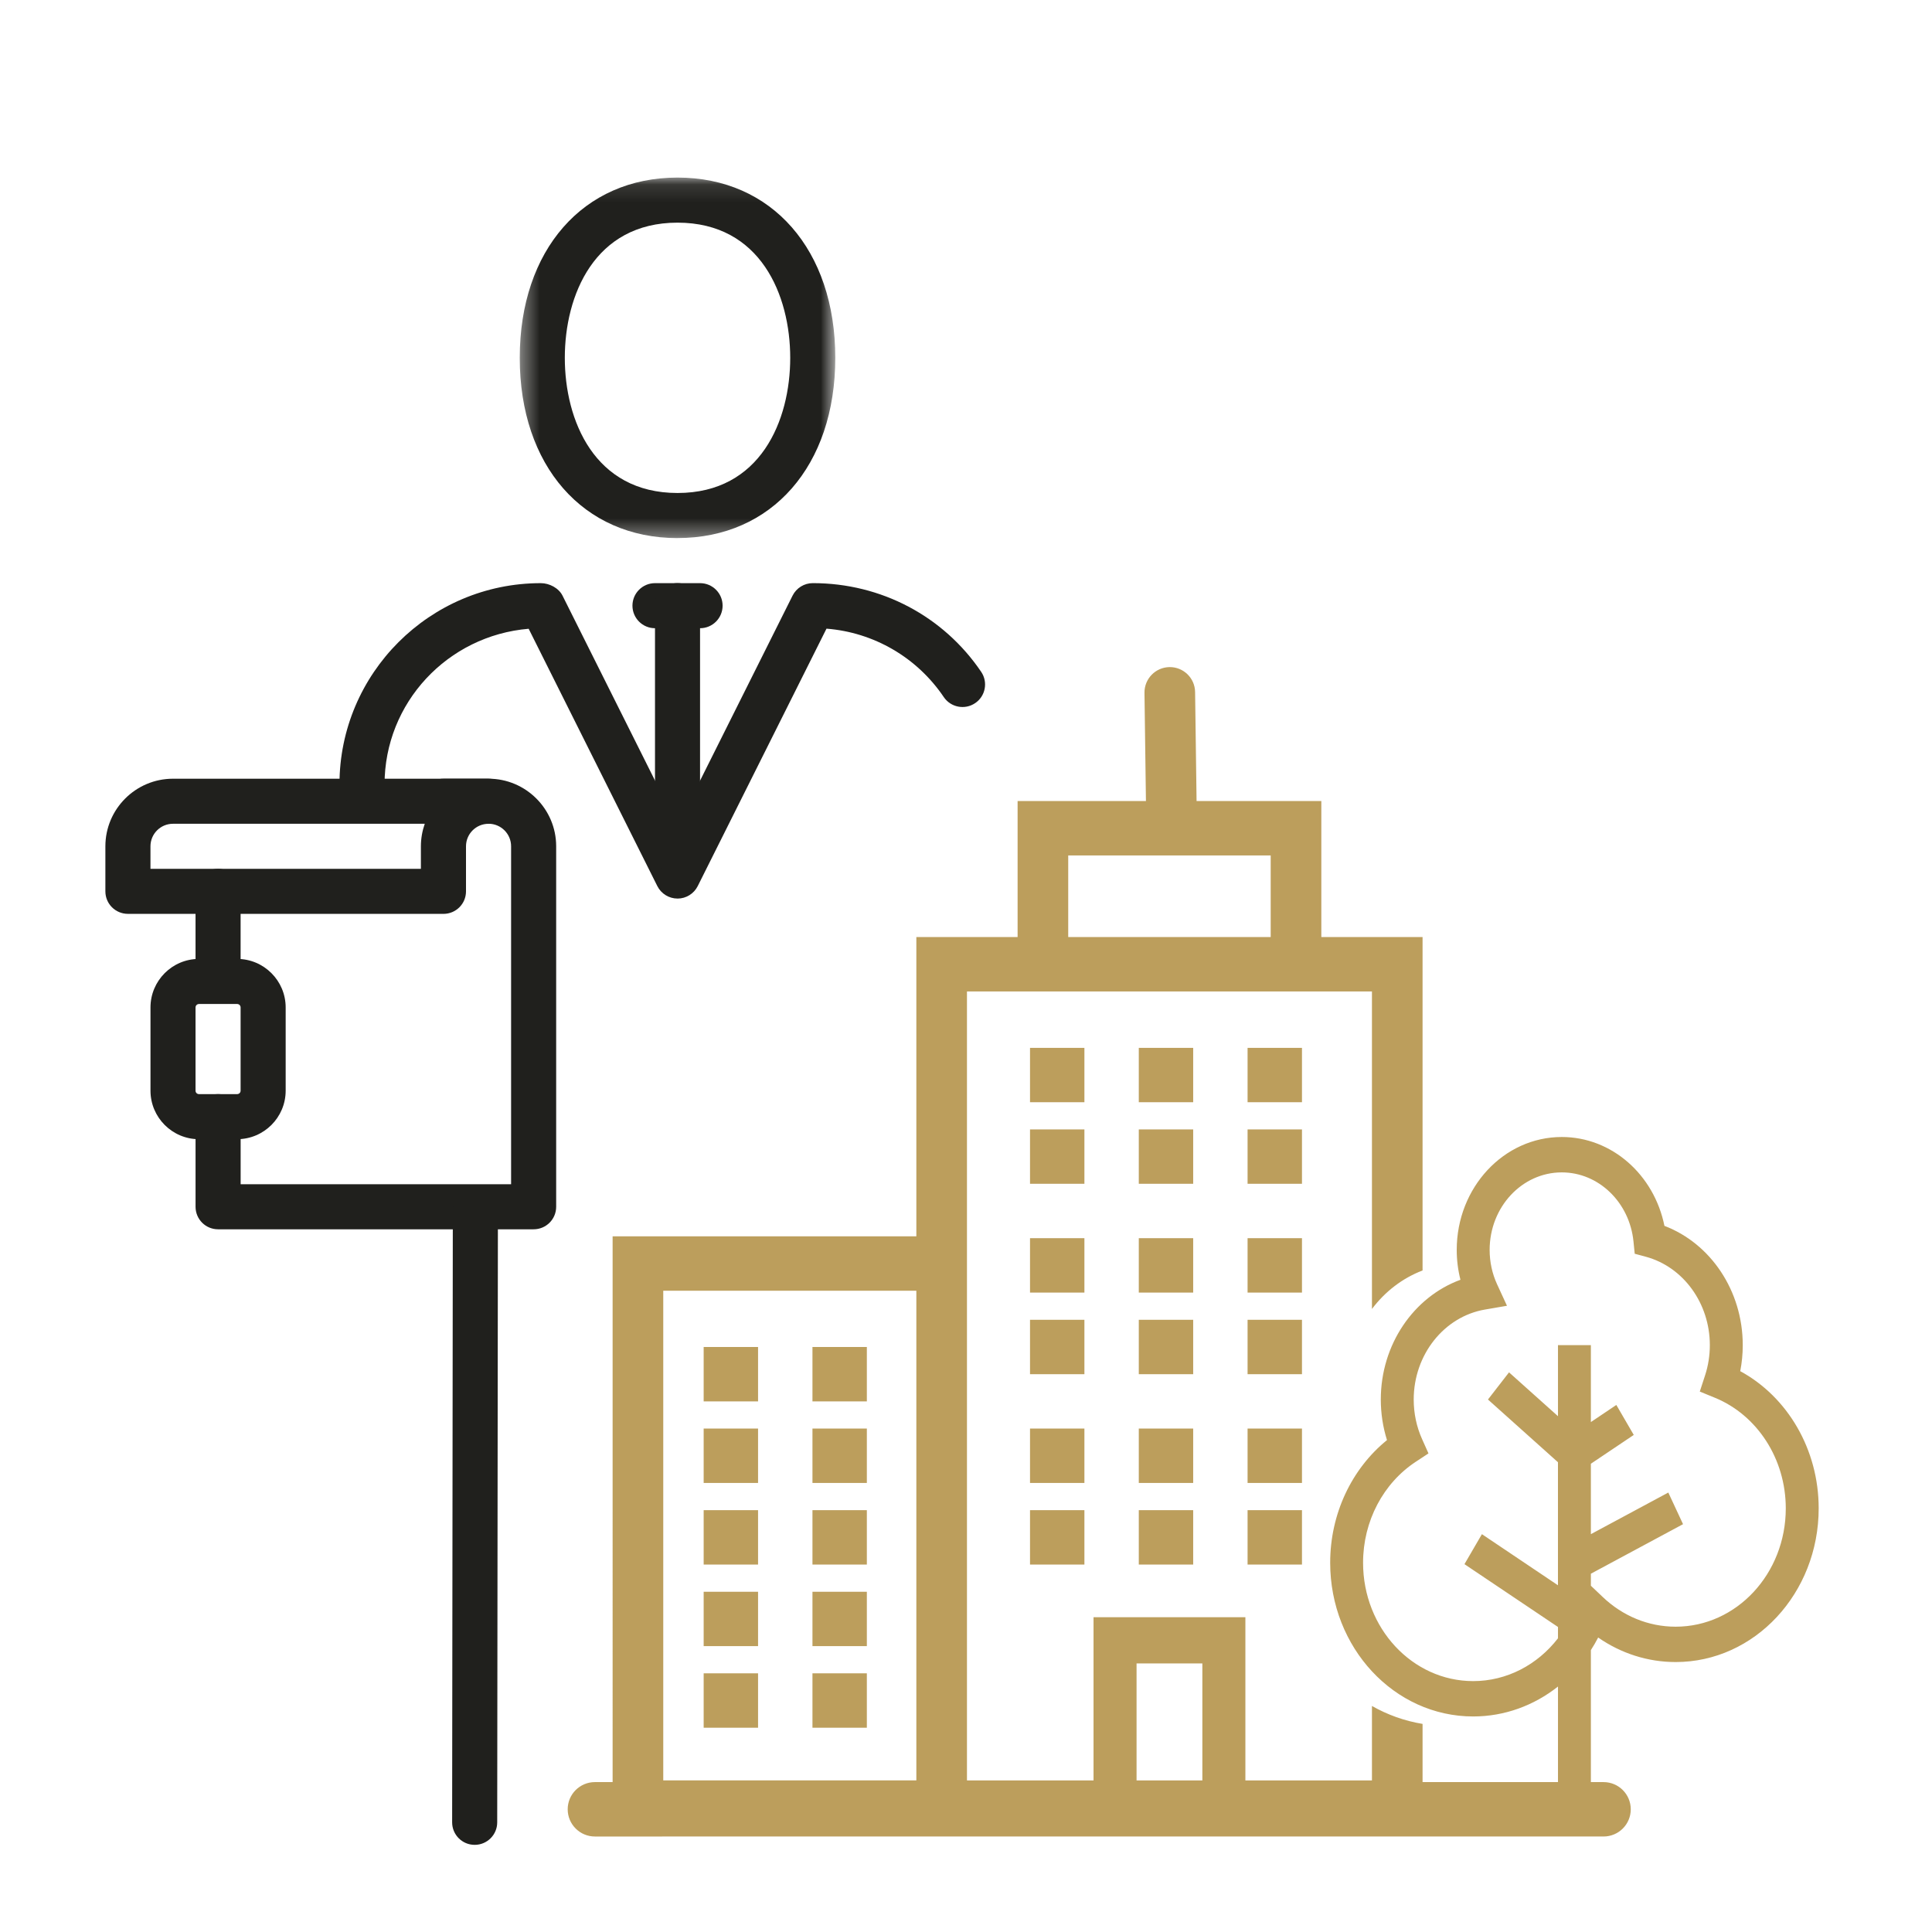
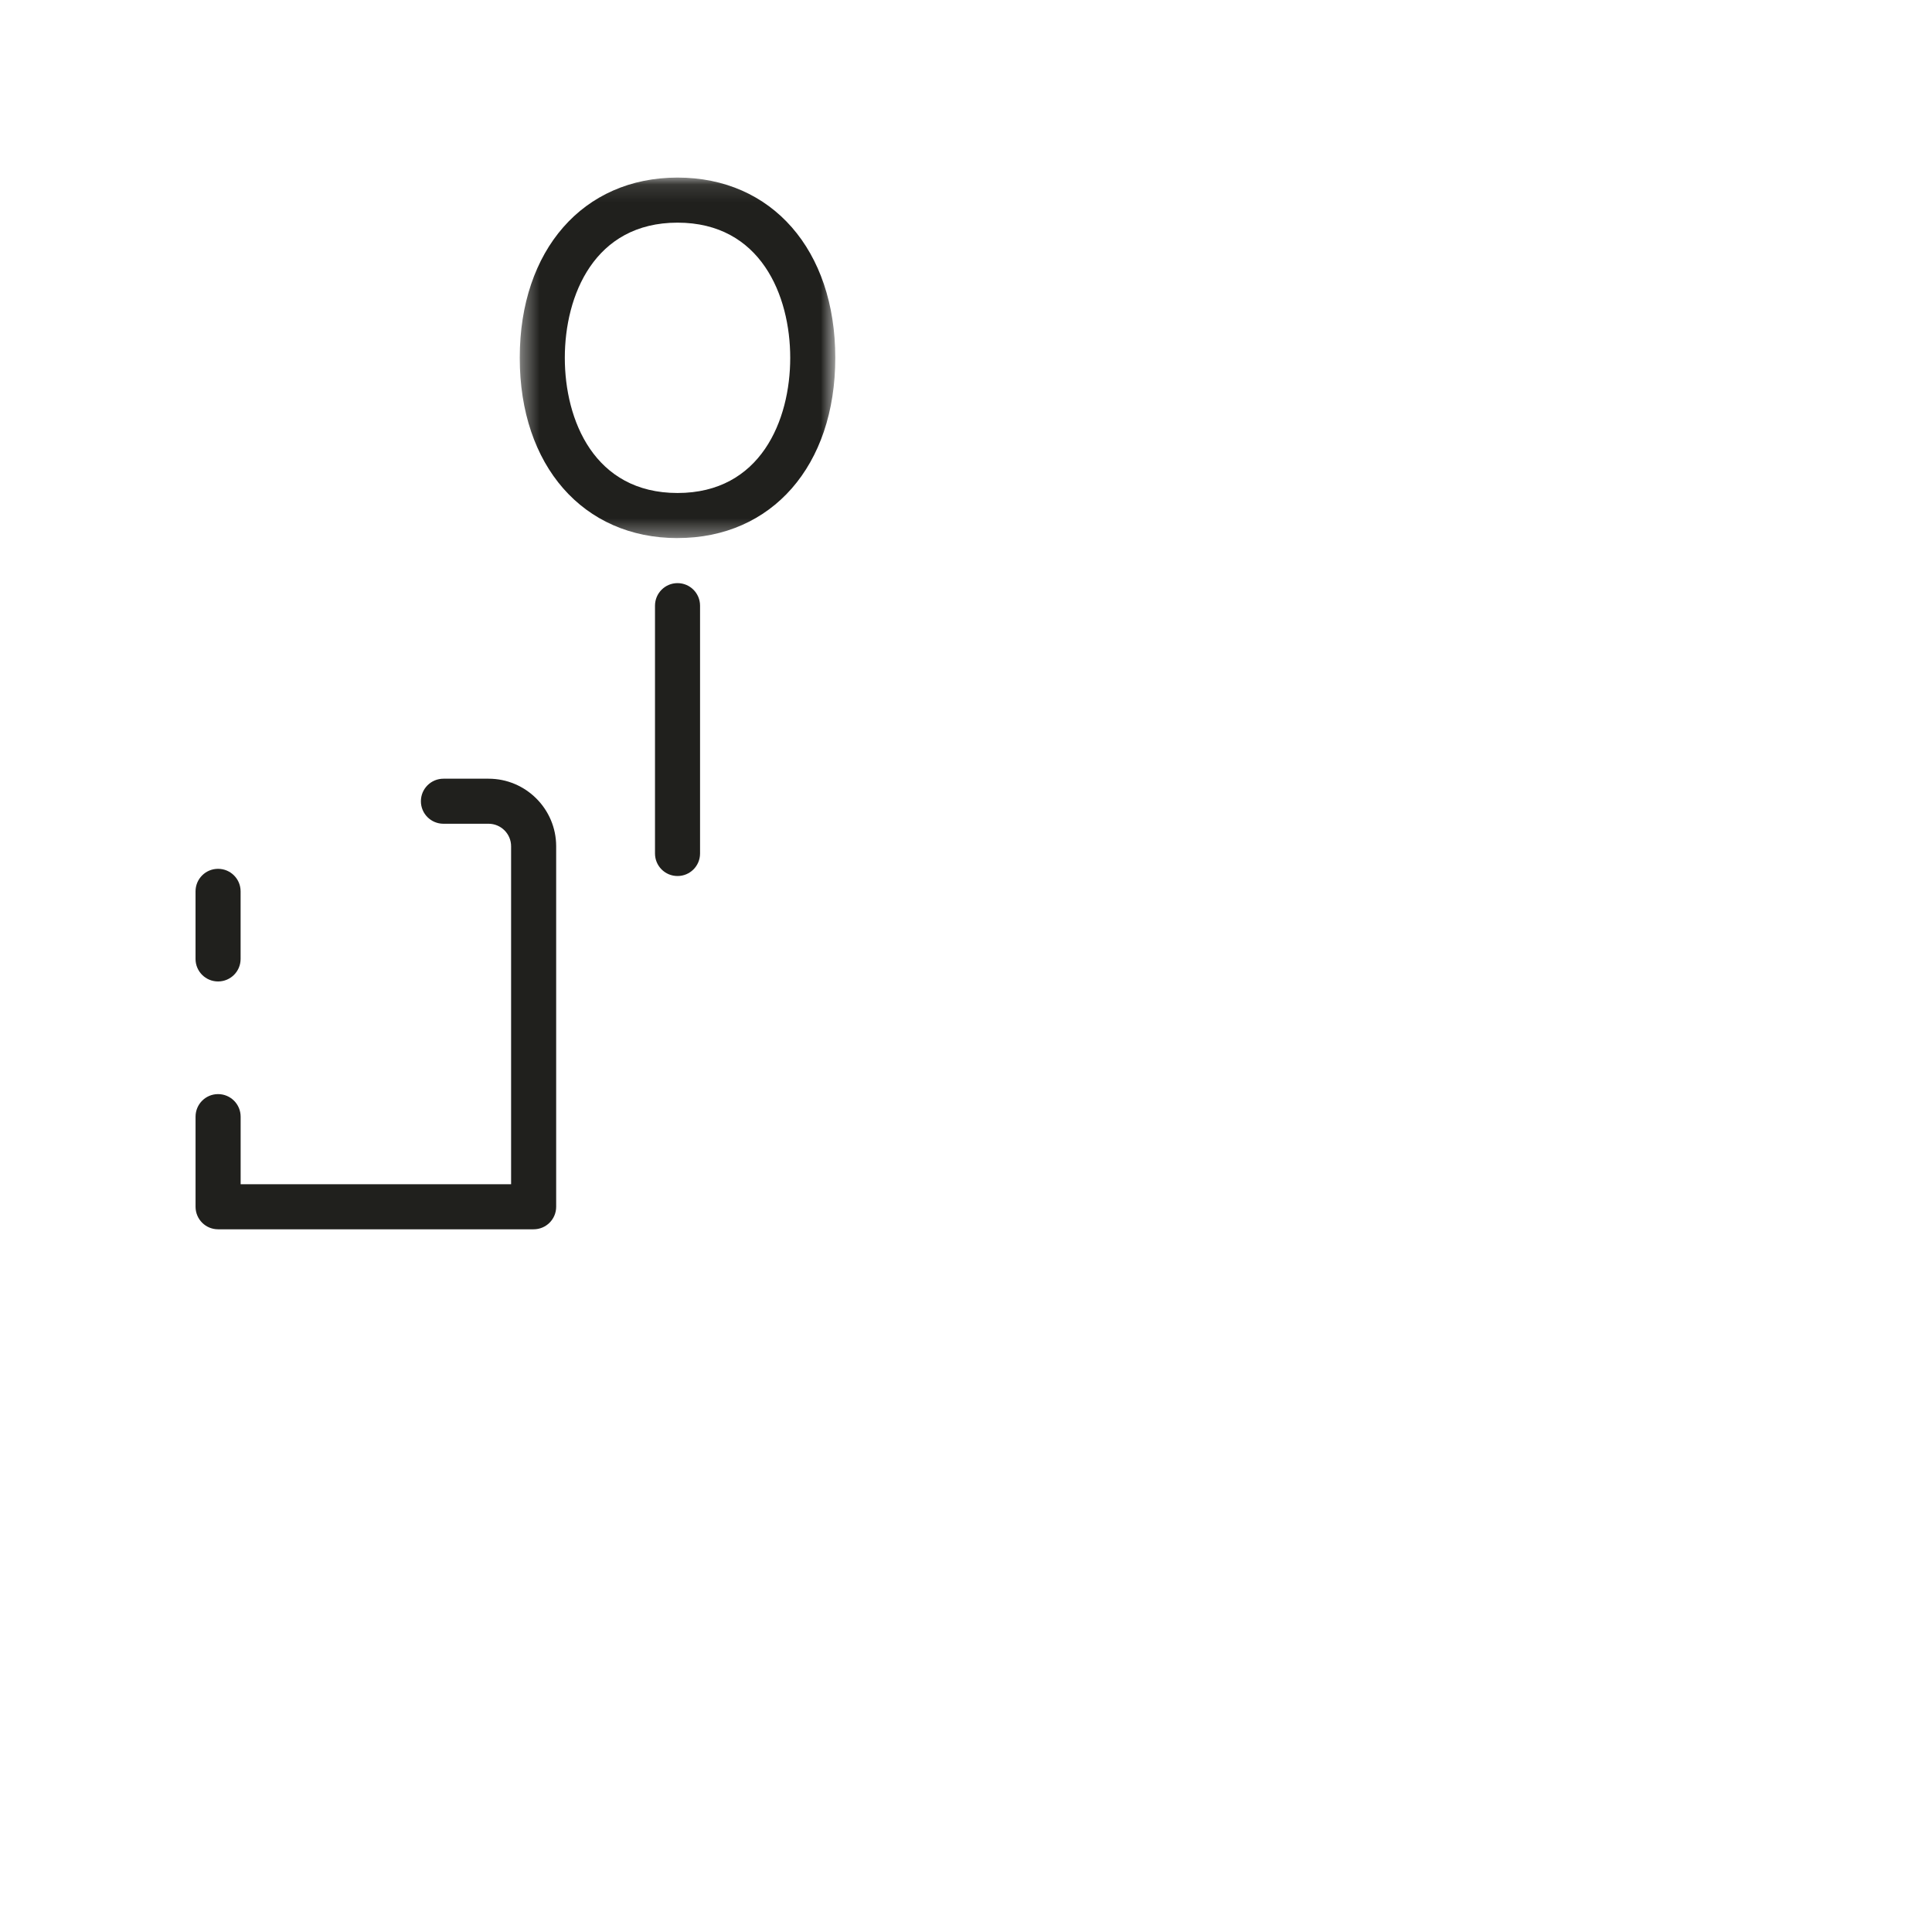
<svg xmlns="http://www.w3.org/2000/svg" xmlns:xlink="http://www.w3.org/1999/xlink" width="110" height="110" viewBox="0 0 110 110">
  <defs>
    <path id="x9z4grseoa" d="M0.367 0.111L18.333 0.111 18.333 20.636 0.367 20.636z" />
  </defs>
  <g fill="none" fill-rule="evenodd">
    <g>
      <g>
        <g>
          <g>
            <path fill="#20201D" d="M6.415 45.88c-.709 0-1.282-.573-1.282-1.282V40.75c0-.709.573-1.283 1.282-1.283.711 0 1.284.574 1.284 1.283v3.848c0 .71-.573 1.282-1.284 1.282M24.38 59.991H6.416c-.71 0-1.282-.573-1.282-1.282v-5.131c0-.71.573-1.284 1.282-1.284.71 0 1.285.574 1.285 1.284v3.849h15.399V38.184c0-.708-.576-1.283-1.284-1.283h-2.567c-.71 0-1.285-.572-1.285-1.282 0-.709.576-1.283 1.285-1.283h2.567c2.123 0 3.85 1.726 3.85 3.848v20.525c0 .71-.574 1.282-1.284 1.282" transform="translate(-30 -892) translate(30 892) translate(6 10)" />
-             <path fill="#20201D" d="M2.566 39.467h15.398v-1.283c0-.45.08-.88.22-1.282H3.85c-.709 0-1.283.574-1.283 1.282v1.283zm16.682 2.564H1.284C.573 42.031 0 41.46 0 40.75v-2.565c0-2.122 1.726-3.848 3.85-3.848h17.965c.71 0 1.284.574 1.284 1.284 0 .709-.575 1.282-1.284 1.282-.709 0-1.283.574-1.283 1.282v2.565c0 .71-.575 1.282-1.284 1.282zM5.328 47.164c-.107 0-.195.088-.195.197v4.738c0 .11.088.195.195.195h2.173c.111 0 .198-.085.198-.195V47.36c0-.109-.087-.197-.198-.197H5.328zm2.173 7.697H5.328c-1.522 0-2.76-1.24-2.76-2.762V47.36c0-1.523 1.238-2.763 2.76-2.763h2.173c1.526 0 2.764 1.24 2.764 2.763v4.738c0 1.522-1.238 2.762-2.764 2.762z" transform="translate(-30 -892) translate(30 892) translate(6 10)" />
            <g transform="translate(-30 -892) translate(30 892) translate(6 10) translate(23.225)">
              <mask id="fmqtiq0dgb" fill="#fff">
                <use xlink:href="#x9z4grseoa" />
              </mask>
              <path fill="#20201D" d="M9.35 2.677c-4.736 0-6.417 4.146-6.417 7.697 0 3.552 1.681 7.695 6.418 7.695 4.735 0 6.416-4.143 6.416-7.695 0-3.55-1.681-7.697-6.416-7.697m0 17.96c-5.375 0-8.984-4.123-8.984-10.263C.367 4.237 3.977.11 9.351.11c5.373 0 8.982 4.126 8.982 10.263 0 6.14-3.61 10.262-8.982 10.262" mask="url(#fmqtiq0dgb)" />
            </g>
-             <path fill="#20201D" d="M21.027 95.038h-.002c-.709 0-1.283-.574-1.282-1.285l.039-34.995c.001-.709.576-1.28 1.283-1.28h.002c.71 0 1.284.574 1.282 1.282l-.04 34.998c0 .708-.575 1.28-1.282 1.28M32.576 41.16c-.486 0-.932-.275-1.149-.708L24.1 25.799c-4.622.389-8.205 4.217-8.205 8.863 0 .708-.575 1.282-1.284 1.282-.71 0-1.283-.574-1.283-1.282 0-6.319 5.142-11.46 11.464-11.46.485 0 1.016.275 1.234.708l6.551 13.1 6.55-13.1c.218-.433.663-.709 1.149-.709 3.899 0 7.45 1.89 9.59 5.053.397.586.242 1.387-.346 1.78-.587.397-1.385.243-1.783-.342-1.526-2.264-3.988-3.687-6.68-3.899l-7.332 14.659c-.217.433-.663.709-1.148.709" transform="translate(-30 -892) translate(30 892) translate(6 10)" />
-             <path fill="#20201D" d="M33.859 25.768h-2.566c-.71 0-1.284-.575-1.284-1.284 0-.707.575-1.282 1.284-1.282h2.566c.709 0 1.283.575 1.283 1.282 0 .71-.574 1.284-1.283 1.284" transform="translate(-30 -892) translate(30 892) translate(6 10)" />
            <path fill="#20201D" d="M32.576 39.877c-.71 0-1.283-.573-1.283-1.282v-14.11c0-.708.572-1.284 1.283-1.284.71 0 1.282.576 1.282 1.284v14.11c0 .71-.573 1.282-1.282 1.282" transform="translate(-30 -892) translate(30 892) translate(6 10)" />
          </g>
-           <path fill="#BC9E5C" fill-rule="nonzero" d="M84.578 91.465h.721c.856 0 1.55.693 1.55 1.549 0 .855-.694 1.549-1.55 1.549H27.871c-.855 0-1.549-.694-1.549-1.55 0-.855.694-1.548 1.55-1.548h1.008V60.391h17.293V43.353h5.765v-7.745h7.307l-.083-6.162c-.01-.797.626-1.451 1.422-1.464h.003c.794-.01 1.447.625 1.457 1.419l.084 6.207h7.103v7.745h5.764v18.983c-1.141.434-2.136 1.2-2.882 2.192V46.45H49.055V91.37h7.206v-9.294h8.646v9.294h7.206V87.13c.875.499 1.847.851 2.882 1.022v3.312h7.71v-5.44c-1.364 1.08-3.04 1.704-4.828 1.704-4.497 0-8.142-3.918-8.142-8.752 0-2.788 1.224-5.35 3.234-6.983-.231-.737-.352-1.515-.352-2.31 0-3.134 1.875-5.844 4.535-6.818-.14-.549-.212-1.12-.212-1.701 0-3.55 2.678-6.428 5.981-6.428 2.847 0 5.258 2.148 5.845 5.06 2.634 1.003 4.459 3.7 4.459 6.79 0 .502-.048.998-.143 1.482 2.699 1.468 4.466 4.46 4.466 7.81 0 4.834-3.645 8.752-8.142 8.752-1.593 0-3.115-.494-4.413-1.396-.128.247-.267.486-.415.716v7.514zm-25.867-.096h3.746v-6.66h-3.746v6.66zm7.637-48.016v-4.647H54.82v4.647h11.528zM46.173 63.488h-14.41v27.88h14.41v-27.88zm38.405 13.86l4.409-2.369.838 1.801-5.247 2.82v.685l.675.641c1.138 1.084 2.6 1.691 4.153 1.691 3.462 0 6.269-3.016 6.269-6.737 0-2.822-1.63-5.316-4.043-6.301l-.853-.349.302-.926c.178-.546.27-1.125.27-1.718 0-2.391-1.518-4.457-3.644-5.032l-.633-.171-.07-.697c-.223-2.228-1.98-3.935-4.083-3.935-2.268 0-4.107 1.976-4.107 4.414 0 .689.146 1.353.423 1.955l.564 1.225-1.255.216c-2.323.4-4.055 2.566-4.055 5.123 0 .79.163 1.552.474 2.247l.367.82-.722.475c-1.85 1.217-3.002 3.377-3.002 5.751 0 3.722 2.807 6.738 6.27 6.738 1.913 0 3.663-.93 4.827-2.437v-.645l-5.324-3.576.993-1.708 4.33 2.91v-7.006l-3.985-3.57 1.199-1.547 2.787 2.496v-4.046h1.873v4.38l1.45-.974.992 1.707-2.442 1.64v4.01zM52.645 49.66h3.097v3.096h-3.097V49.66zm6.193 0h3.097v3.096h-3.097V49.66zm6.194 0h3.097v3.096h-3.097V49.66zM52.645 60.498h3.097v3.097h-3.097v-3.097zm-18.58 10.839h3.096v3.097h-3.097v-3.097zm6.193 0h3.097v3.097h-3.097v-3.097zm18.58-10.839h3.097v3.097h-3.097v-3.097zm6.194 0h3.097v3.097h-3.097v-3.097zM52.645 71.337h3.097v3.097h-3.097v-3.097zm-18.58 9.29h3.096v3.097h-3.097v-3.097zm6.193 0h3.097v3.097h-3.097v-3.097zm18.58-9.29h3.097v3.097h-3.097v-3.097zm6.194 0h3.097v3.097h-3.097v-3.097zM52.645 54.305h3.097V57.4h-3.097v-3.096zm-18.58 12.387h3.096v3.097h-3.097v-3.097zm6.193 0h3.097v3.097h-3.097v-3.097zm18.58-12.387h3.097V57.4h-3.097v-3.096zm6.194 0h3.097V57.4h-3.097v-3.096zM52.645 65.143h3.097v3.097h-3.097v-3.097zm-18.58 10.84h3.096v3.096h-3.097v-3.097zm6.193 0h3.097v3.096h-3.097v-3.097zm18.58-10.84h3.097v3.097h-3.097v-3.097zm6.194 0h3.097v3.097h-3.097v-3.097zm-12.387 10.84h3.097v3.096h-3.097v-3.097zm-18.58 9.29h3.096v3.096h-3.097v-3.097zm6.193 0h3.097v3.096h-3.097v-3.097zm18.58-9.29h3.097v3.096h-3.097v-3.097zm6.194 0h3.097v3.096h-3.097v-3.097z" transform="translate(-30 -892) translate(30 892) translate(6 10)" />
        </g>
      </g>
    </g>
  </g>
</svg>